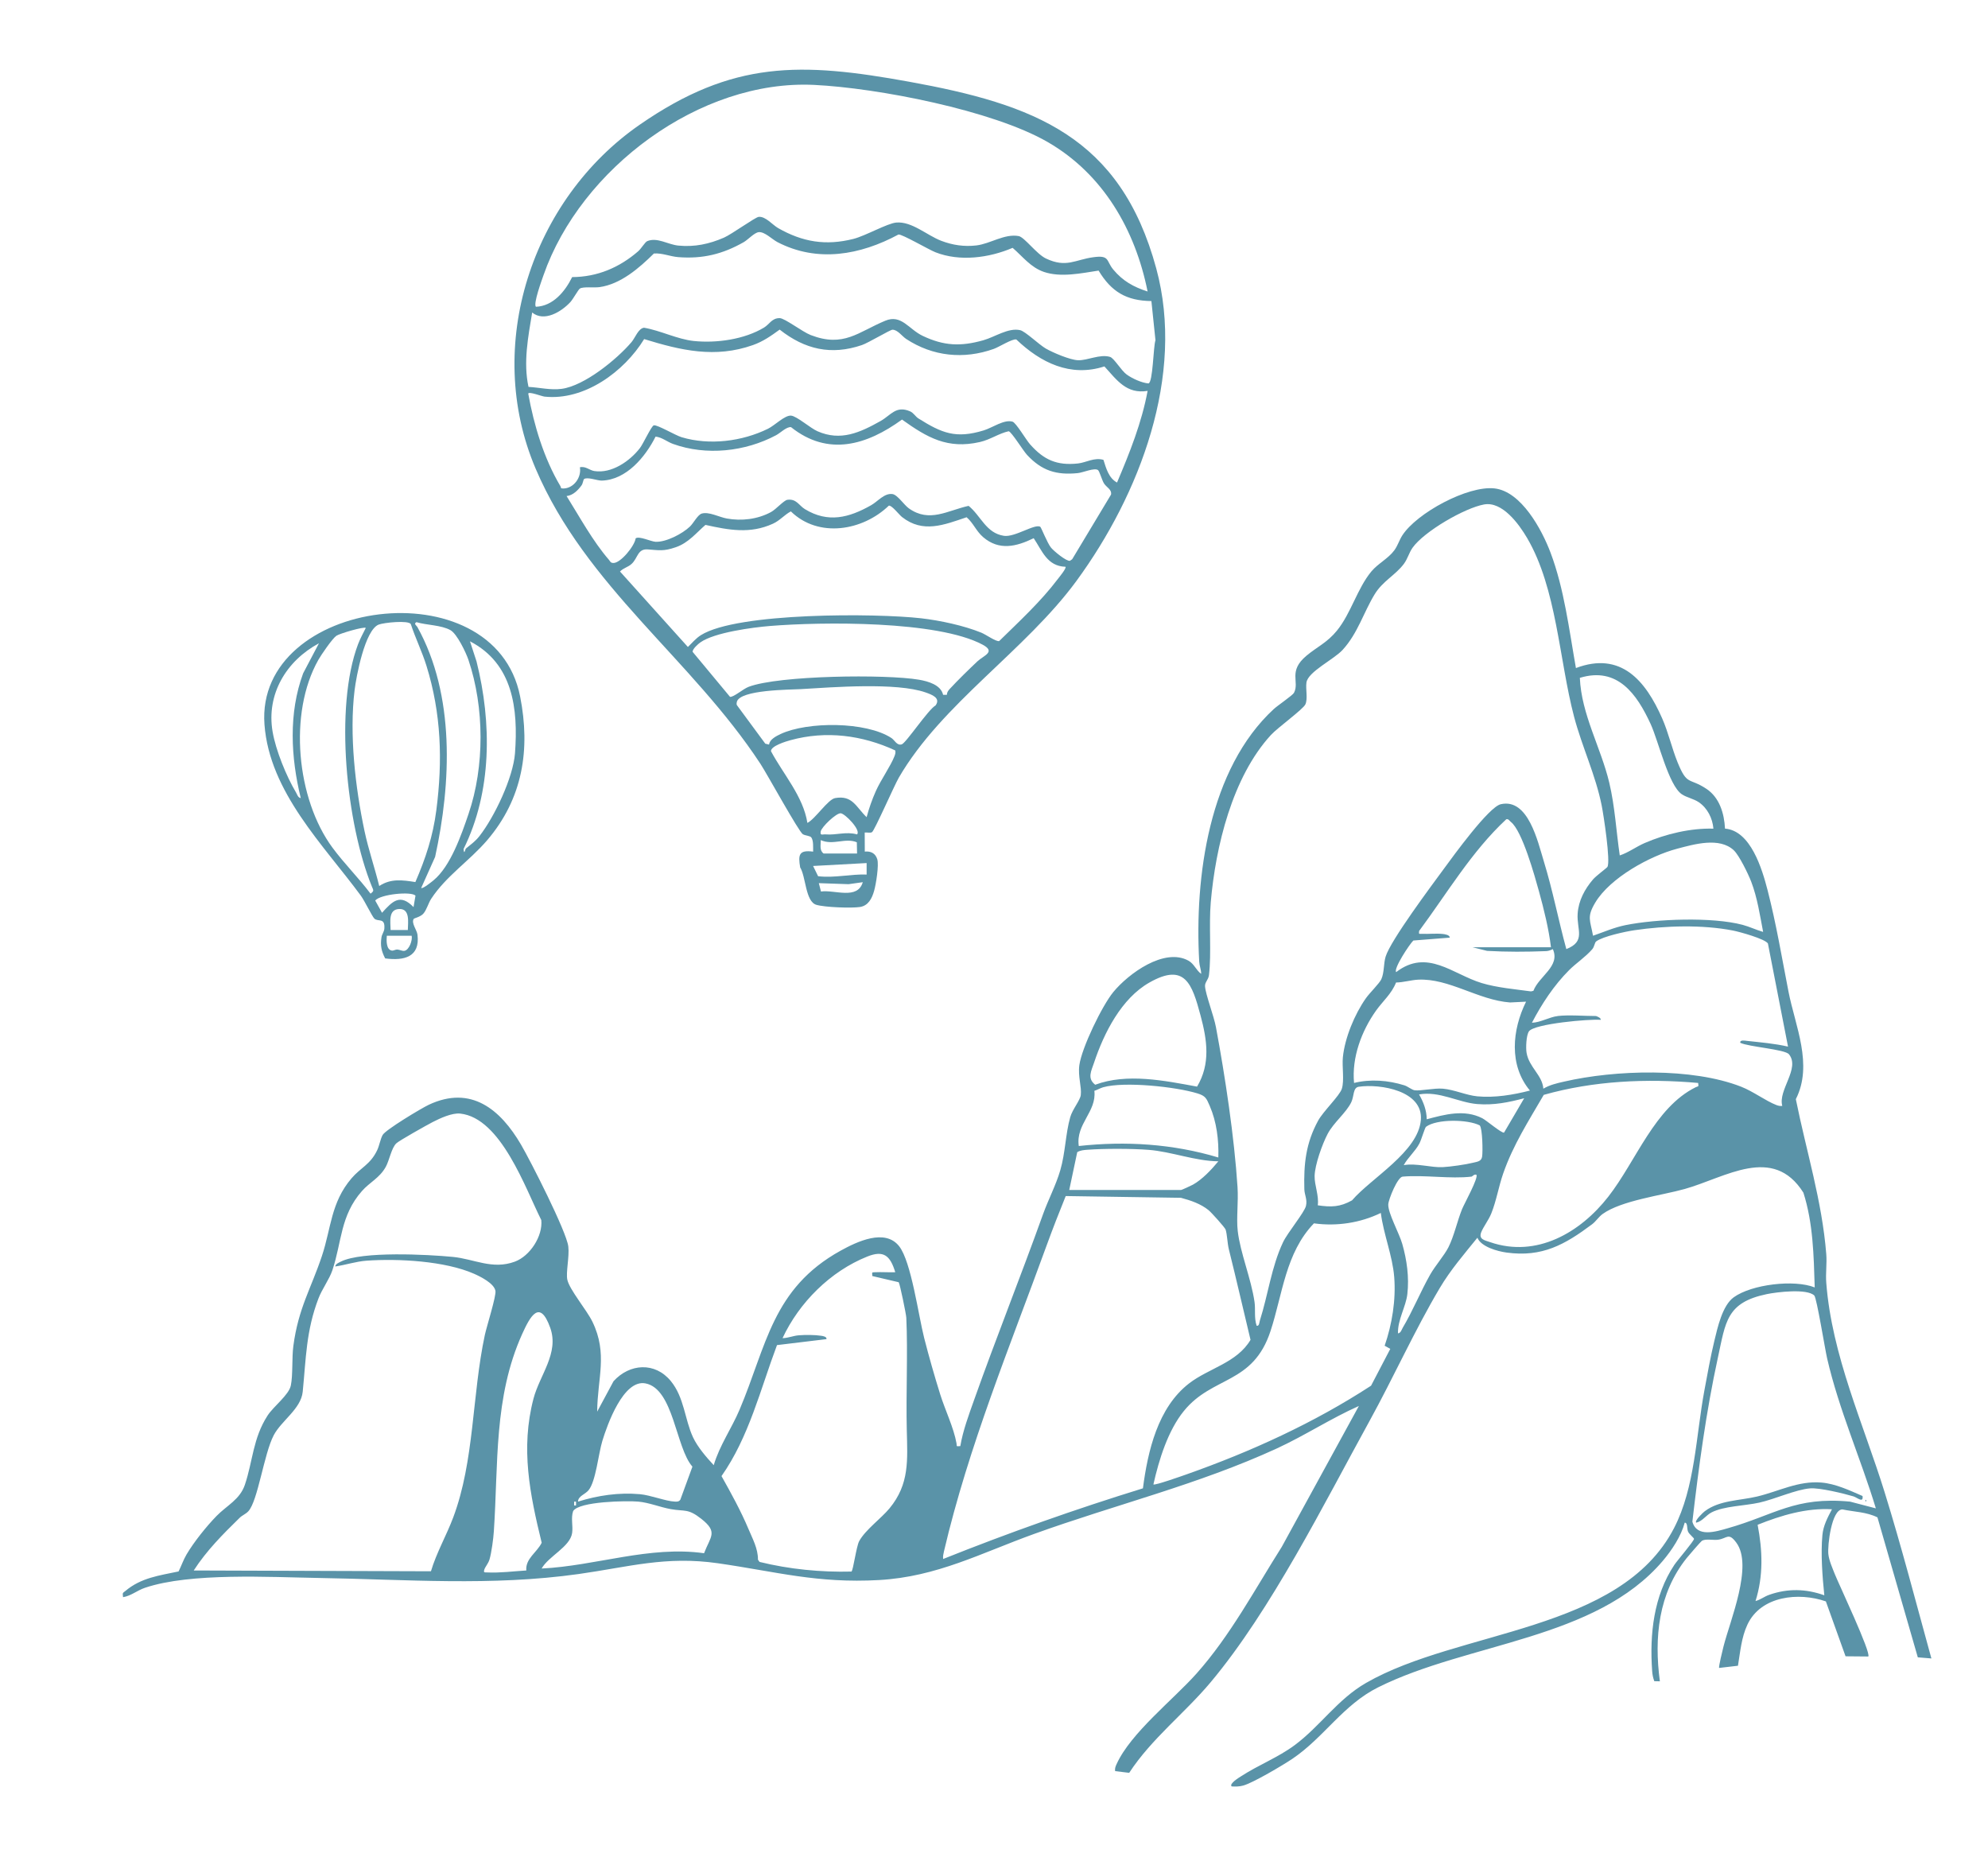
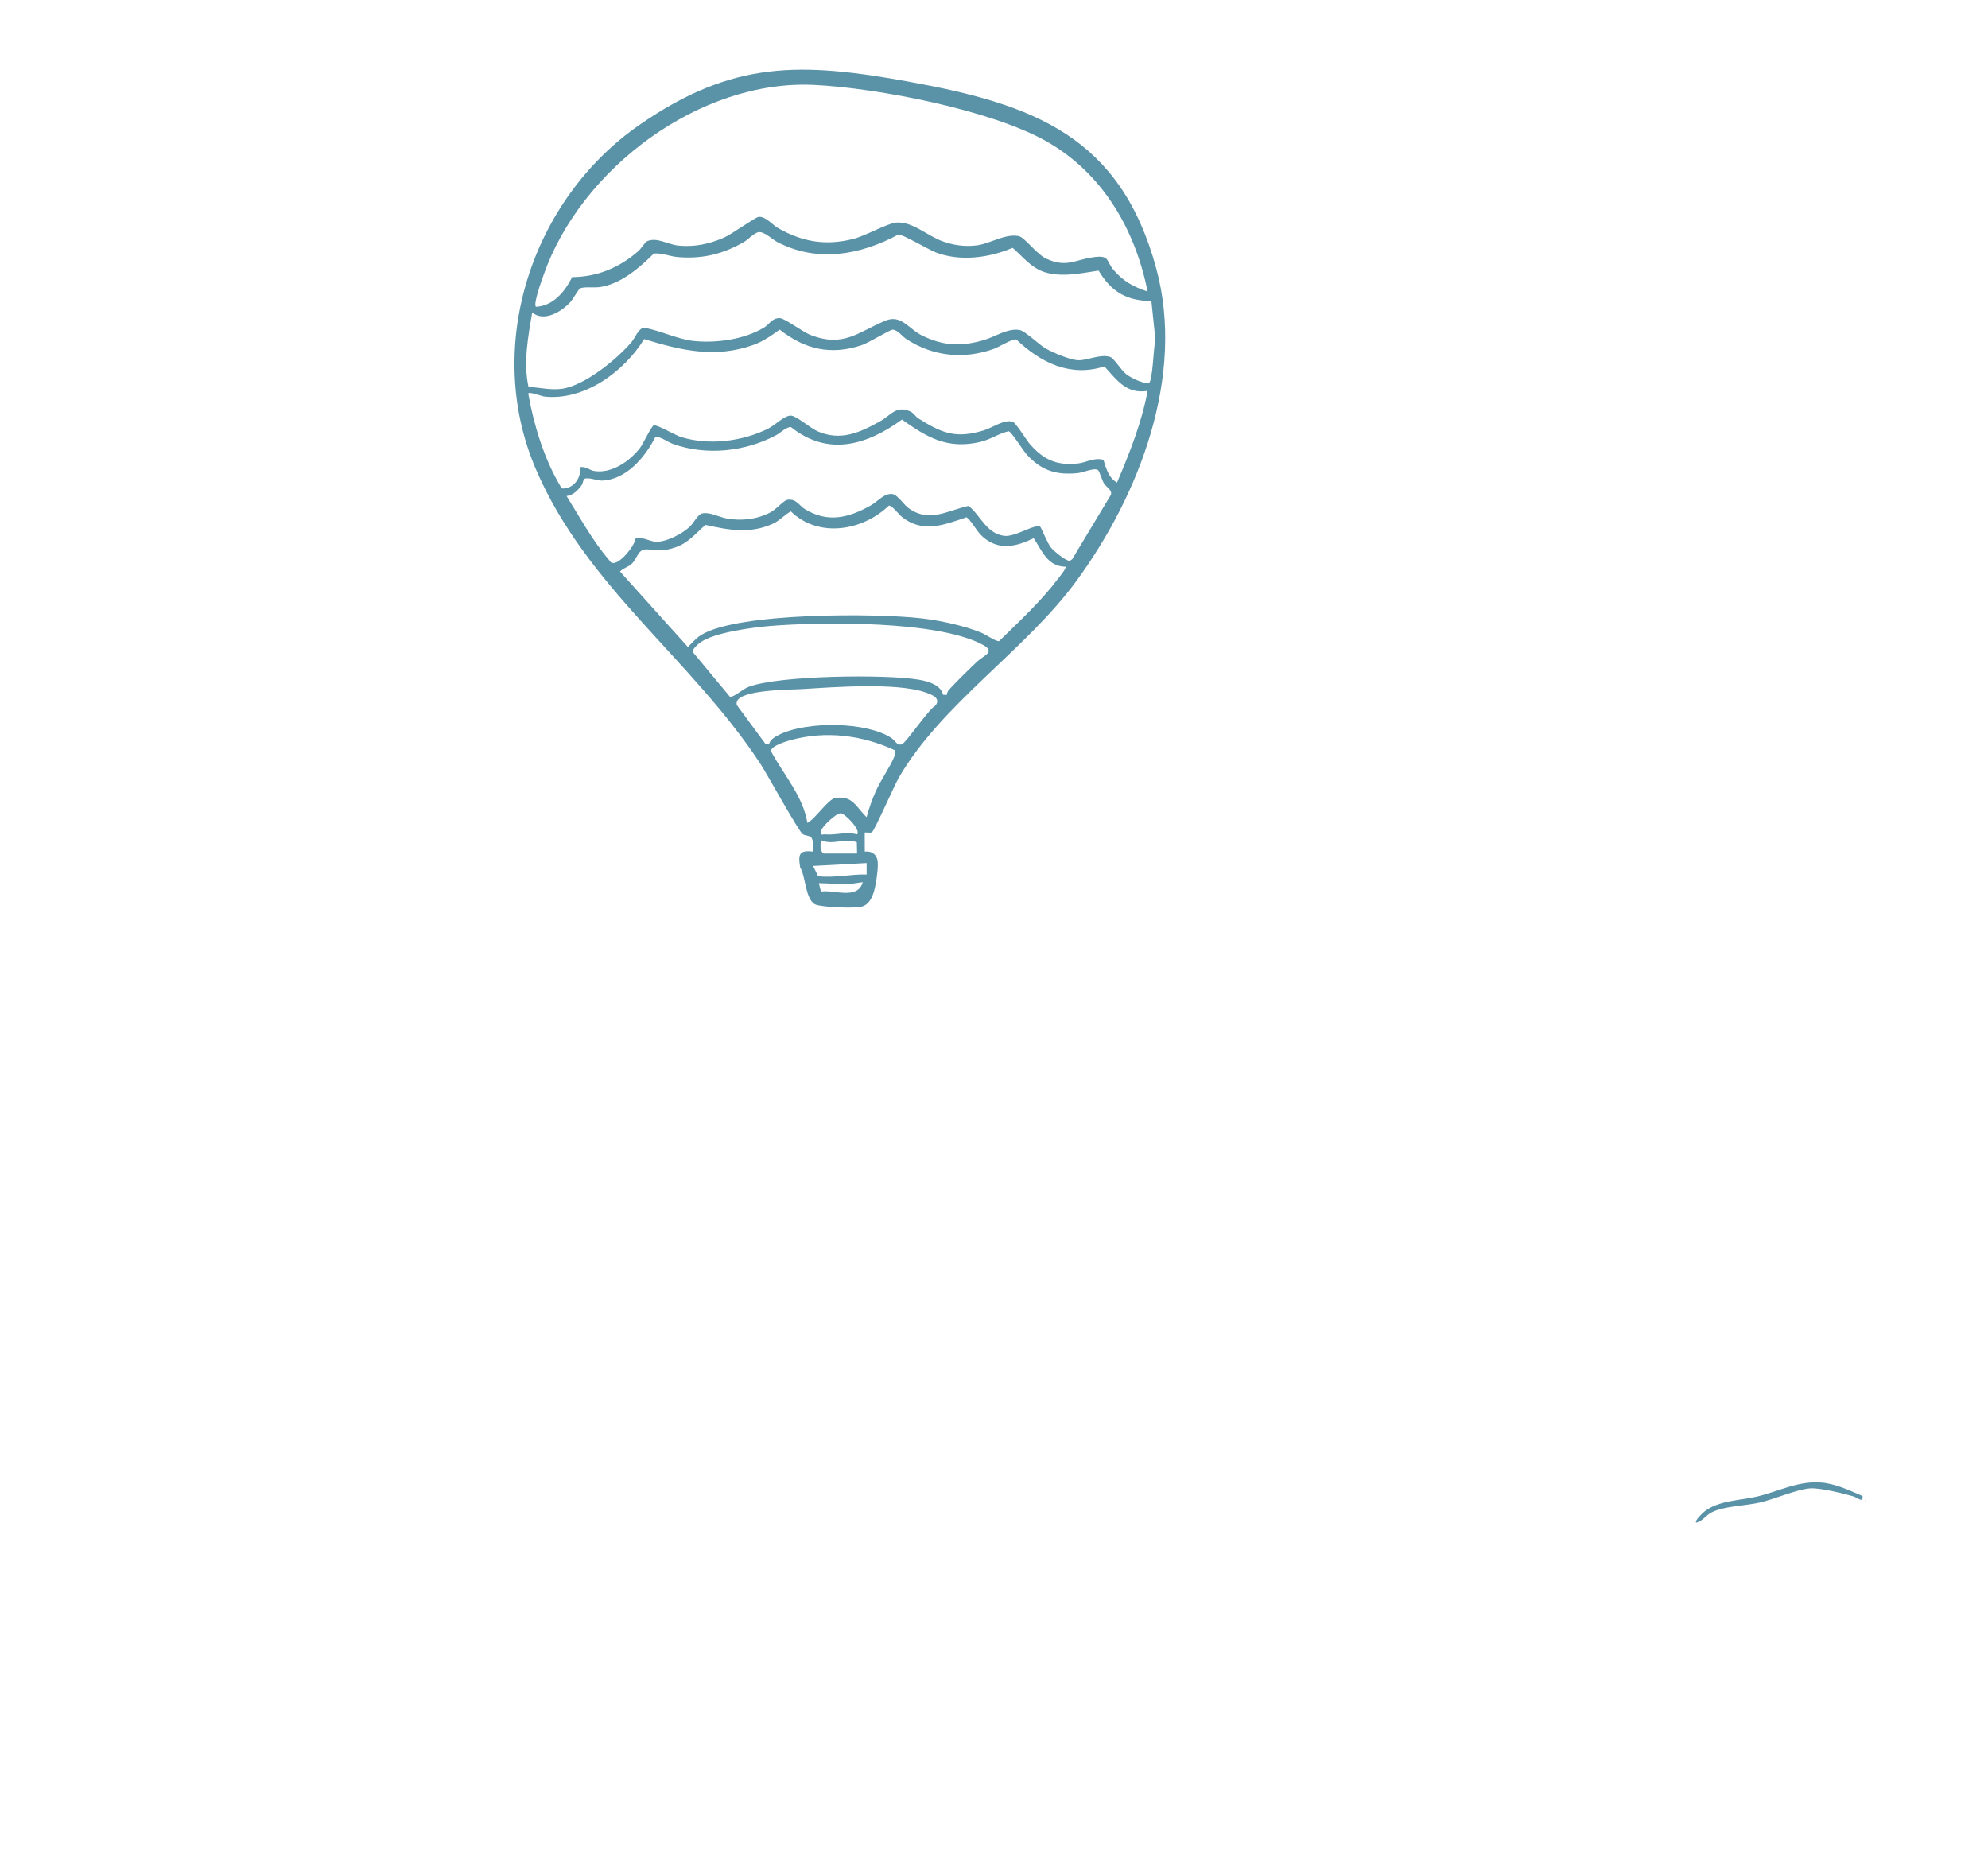
<svg xmlns="http://www.w3.org/2000/svg" id="a" data-name="Layer 1" width="499.05" height="467.14" viewBox="0 0 499.05 467.14">
-   <path d="M395.58,167.69c11.33-4.28,17.52,3.15,21.68,12.63,1.58,3.6,2.42,7.46,3.86,11.01,2.44,6,2.85,3.75,7.25,6.67,3.29,2.19,4.47,6.19,4.66,9.98,6.43.51,9.3,10.07,10.69,15.46,2.19,8.52,3.57,16.86,5.25,25.47s6.24,18.31,1.84,26.98c2.64,13.12,6.57,25.47,7.64,38.89.19,2.35-.19,4.86,0,7.2,1.4,18.22,9.3,35.34,14.64,52.54,4.28,13.79,7.91,27.83,11.75,41.75l-3.41-.28-10.13-35.13c-2.78-1.38-5.84-1.37-8.81-2-2.72.03-3.75,9.07-3.52,11.21.18,1.65,1.03,3.52,1.64,5.07.92,2.33,9.21,19.84,8.38,20.64l-5.7-.05-4.94-13.78c-6.81-2.37-16.3-1.41-19.69,5.82-1.52,3.24-1.8,6.86-2.38,10.33l-4.72.55c-.2-.19.89-4.57,1.09-5.38,1.65-6.52,7.49-20.26,3.23-26.05-1.98-2.69-2.3-1.06-4.6-.75-1.2.16-3.14-.29-4.05.27-.25.15-3.37,3.76-3.82,4.33-7.1,8.88-8.2,19.95-6.73,30.94l-1.4-.03c-.32-.86-.48-1.66-.54-2.59-.66-9.21.38-18.83,5.58-26.62.69-1.04,4.94-5.99,4.93-6.52,0-.23-1.2-1.15-1.49-1.8-.36-.82-.03-2.23-.84-2.27-.9,3.38-3.25,6.94-5.51,9.6-16.86,19.83-48.87,20.48-71.44,31.73-8.79,4.38-13.6,12.56-21.46,17.89-2.39,1.62-9.94,6.09-12.42,6.77-.99.27-1.89.28-2.9.22-.75-.67,1.98-2.31,2.44-2.6,4.32-2.8,9.19-4.66,13.36-7.75,6.43-4.77,10.78-11.53,17.95-15.64,23.27-13.37,63.74-12.72,77.29-38.84,5.3-10.22,5.5-23.18,7.63-34.6.75-4.05,1.53-8.41,2.49-12.39.8-3.3,2-8.89,4.88-10.96,4.5-3.24,15.15-4.52,20.32-2.47-.25-8.02-.39-16.09-2.84-23.78-7.63-12.11-19.55-3.8-29.78-.93-5.76,1.62-15.87,2.88-20.61,6.27-.99.71-1.71,1.89-2.67,2.6-6.82,5.1-12.52,8.32-21.46,7.09-2.28-.31-6.39-1.44-7.32-3.72-3.32,4.1-6.75,8.08-9.45,12.63-6.24,10.51-11.62,22.45-17.58,33.28-11.55,20.98-24.74,47.51-39.92,65.65-6.57,7.84-14.8,14.11-20.46,22.75l-3.53-.43c-.11-.68.1-1.18.38-1.78,3.53-7.8,14.26-16.2,20.03-22.68,8.5-9.54,14.63-21.1,21.43-31.84l19.35-35.35c-7.05,3.14-13.55,7.41-20.55,10.64-19.75,9.09-40.72,14.16-61.04,21.5-13.23,4.77-24.33,10.73-38.84,11.55-15.58.88-25.78-2.1-40.46-4.21-13.13-1.89-22.41.93-34.96,2.7-21.97,3.09-43.21,1.35-65.18.99-12.43-.2-32.24-1.38-43.66,2.45-2.04.68-3.5,2.04-5.54,2.37-.16-1.22-.09-1,.6-1.57,3.92-3.3,8.42-3.85,13.34-4.89.7-1.41,1.19-2.88,1.99-4.25,1.84-3.13,5.03-7.1,7.57-9.7s5.83-4.09,7.08-7.8c2-5.94,2.02-11.67,5.68-17.35,1.51-2.35,5.37-5.18,5.86-7.58.54-2.64.23-6.91.63-9.92,1.27-9.52,4.41-14.31,7.17-22.58,2.33-6.98,2.23-13.38,7.41-19.47,2.31-2.71,4.71-3.45,6.43-7.01.6-1.24.8-2.77,1.4-3.88.7-1.3,9.71-6.71,11.6-7.6,10.61-4.98,17.98,1.19,23.14,10.01,2.39,4.08,11.43,21.84,11.87,25.56.31,2.59-.65,6.53-.24,8.37.56,2.51,4.89,7.61,6.3,10.53,3.91,8.07,1.25,14.16,1.19,22.56l4.11-7.64c4.07-4.47,10.41-4.86,14.37-.04,3.38,4.11,3.48,9.59,5.57,14.1,1.15,2.47,3.36,5.03,5.21,7.02,1.45-4.94,4.49-9.22,6.48-13.92,6.79-16.03,8.19-30.41,25.35-39.91,4.11-2.27,11.16-5.66,14.72-1.12,3.03,3.87,4.85,17.42,6.27,23,1.18,4.63,2.61,9.63,4.04,14.2,1.22,3.91,3.39,8.34,4.08,12.25.15.83-.2.79.96.71.65-3.88,2.15-7.9,3.48-11.64,5.53-15.58,11.69-30.96,17.28-46.55,1.32-3.68,3.23-7.27,4.33-11.03,1.29-4.43,1.31-9.14,2.5-13.34.55-1.95,2.48-4.21,2.65-5.54.26-2.03-.75-4.7-.36-7.52.6-4.35,5.7-14.91,8.53-18.35,3.8-4.62,12.81-11.23,18.88-7.86,1.42.79,1.93,2.43,3.18,3.3-.02-1.08-.44-1.98-.5-3.1-1.19-21.21,2.41-48.32,18.73-63.38.89-.82,4.74-3.45,5.06-4.06,1.46-2.8-1.57-5.4,3.15-9.33,2.68-2.23,5.2-3.29,7.63-6.28,3.56-4.38,5.1-10.58,8.65-14.86,1.63-1.96,4.22-3.22,5.75-5.29.86-1.16,1.24-2.55,2.01-3.75,3.61-5.61,16.42-12.55,23.14-11.8s11.88,10.3,14.08,16.14c3.42,9.06,4.67,19.39,6.36,28.91ZM393.18,238.23c5.01-1.96,2.59-4.88,2.86-8.9.21-3.25,1.78-6.19,3.87-8.61.78-.9,3.42-2.84,3.6-3.12.83-1.36-.96-13.04-1.43-15.38-1.52-7.67-4.95-14.78-6.94-22.33-3.75-14.26-4.34-32.14-11.78-44.84-2.05-3.5-6.23-9.27-10.82-8.43-4.89.89-15.05,6.77-17.95,10.87-.87,1.23-1.24,2.8-2.18,4.05-2.13,2.84-5.27,4.28-7.3,7.58-2.81,4.58-4.24,9.82-8.07,14-2.2,2.41-8.69,5.48-9.08,8.19-.24,1.66.39,4.05-.27,5.49-.56,1.22-6.99,5.87-8.64,7.67-9.69,10.56-13.9,28.01-15.11,42-.5,5.83.2,12.81-.45,18.27-.14,1.2-1.05,1.78-.99,2.8.12,2.03,2.22,7.46,2.74,10.27,2.32,12.45,4.61,27.62,5.42,40.17.24,3.8-.32,7.76.05,10.99.62,5.47,3.38,11.99,4.22,17.85.27,1.91-.14,3.98.53,5.95.69.11.65-.83.81-1.33,2.05-6.42,2.91-13.51,5.81-19.63,1.15-2.43,5.38-7.49,5.76-9.13s-.37-2.72-.41-4.2c-.17-6.34.38-11.56,3.47-17.21,1.3-2.36,5.38-6.23,5.94-7.98.66-2.07.03-5.53.26-7.9.49-4.9,2.97-10.85,5.79-14.84.92-1.31,3.41-3.74,3.87-4.77.76-1.71.54-3.89,1.07-5.65,1.25-4.12,11.6-17.93,14.74-22.21,2.26-3.08,11.16-15.38,14.17-16.06,6.9-1.57,9.28,9.37,10.83,14.41,2.22,7.22,3.64,14.69,5.63,21.96ZM430.12,207.99c-.22-2.6-1.5-5.17-3.68-6.64-1.29-.87-3.06-1.18-4.25-1.99-3.33-2.24-5.85-13.32-7.82-17.61-3.46-7.54-8.34-14.49-17.78-11.61.39,9.2,5.29,17.49,7.39,26.33,1.42,5.98,1.74,12.17,2.63,18.24,2.2-.72,4.08-2.17,6.25-3.11,5.27-2.28,11.53-3.77,17.26-3.61ZM389.34,237.75c-.54-4.55-1.78-9.55-3.01-14.02-1.06-3.83-4.22-15.24-7.05-17.42-.35-.27-.58-.81-1.15-.68-8.72,8.1-14.83,18.54-21.89,28.05-.1.91-.02.68.71.71,1.73.08,3.54-.15,5.25.04.45.05,1.8.23,1.71.92l-9.12.72c-.96.94-5.02,7.06-4.31,7.93,7.81-6,14.18.54,21.48,2.75,3.85,1.16,8.36,1.54,12.36,2.09l.61-.14c1.4-3.71,6.82-6.15,4.88-10.47-.53.25-1.05.47-1.66.5-5.04.2-9.8.22-14.85-.06l-3.65-.91h19.67ZM435.25,213.43c-3.61-3.38-9.96-1.53-14.24-.4-6.85,1.81-16.84,7.31-20.55,13.52-2.18,3.64-1.27,4.41-.56,8.32,2.72-.94,5.28-2.08,8.14-2.66,7.79-1.58,21.8-2.09,29.39-.08,1.78.47,3.41,1.28,5.17,1.78-.81-4.21-1.45-8.58-2.99-12.6-.71-1.87-3.02-6.62-4.36-7.87ZM391.02,255.02c2.78-.33,6.66,0,9.6,0,.08,0,1.39.47,1.2.96-2.86-.24-16.63.97-18,2.88-.69.96-.82,4.19-.6,5.41.63,3.64,3.95,5.58,4.21,8.99,1.61-.96,3.38-1.36,5.18-1.77,12.85-2.97,32.16-3.56,44.49,1.28,3.04,1.19,6.19,3.59,8.84,4.6.5.19.94.28,1.47.21-1.12-3.95,4.54-9.41,1.68-12.95-1.02-1.27-10.15-1.86-12.23-2.89-.13-.81,1.18-.53,1.68-.48,3.44.38,6.92.66,10.31,1.44l-5.05-25.89c-.75-1.16-7.07-2.91-8.75-3.24-7.69-1.51-17.01-1.23-24.77-.08-2.26.33-7.88,1.54-9.57,2.79-.44.32-.42,1.3-1.01,1.98-1.74,2-4.05,3.49-5.8,5.24-3.78,3.78-6.88,8.48-9.34,13.21,2.16-.06,4.4-1.44,6.47-1.68ZM300.5,272.74c3.42-5.72,2.53-11.69.88-17.83-2.13-7.95-3.91-13.36-12.83-8.3-7.05,3.99-11.43,12.68-13.92,20.16-.66,2-1.78,3.88.3,5.5,7.96-2.97,17.42-1.03,25.57.47ZM384.06,273.73c-5.33-6.39-4.47-15.24-.97-22.31l-4.03.2c-8.03-.61-15.31-6.11-23.08-5.72-1.77.09-3.71.69-5.53.71-1.11,2.83-3.31,4.66-4.99,7.01-3.66,5.13-6.16,11.81-5.55,18.2,4.1-1.02,8.58-.67,12.61.59.88.27,1.89,1.15,2.61,1.25,1.4.21,4.92-.59,7.09-.4,2.86.25,5.88,1.66,8.64,1.92,4.31.41,9.03-.37,13.2-1.45ZM426.29,271.82c-12.95-1.15-26.22-.55-38.76,2.99-3.8,6.54-7.7,12.57-10.2,19.79-1.13,3.26-1.68,6.76-2.97,9.98-.66,1.65-1.98,3.33-2.52,4.69-.72,1.81.85,2.03,2.26,2.52,11.63,3.99,22.59-2.39,29.63-11.42s11.63-22.37,21.95-27.48c.6-.3.79.02.61-1.06ZM305.84,290.53c.14-4.35-.42-8.94-2.16-12.95-.82-1.88-1.03-2.51-3.1-3.14-5.42-1.67-18.35-3.04-23.64-1.54-.77.22-1.46.66-2.22.9.61,5.25-4.72,8.34-3.91,13.85,11.81-1.29,23.64-.54,35.03,2.88ZM330.79,302.53c3.37.49,5.57.46,8.61-1.24,4.83-5.62,16.63-12.19,17.28-20.18.6-7.34-10.17-9.11-15.57-8.34-1.51.21-1.16,2.33-1.89,3.87-1.28,2.68-4.42,5.08-5.94,7.97-1.34,2.54-3.21,7.75-3.27,10.56-.05,2.32,1.13,4.93.79,7.36ZM382.62,275.66c-3.95,1.04-7.63,1.79-11.77,1.46-4.73-.38-9.55-3.33-14.62-2.42,1.09,1.9,1.91,3.99,1.92,6.24,4.58-1.22,9.42-2.55,13.94-.27,1.06.54,4.81,3.77,5.47,3.62l5.06-8.63ZM84.15,317.88c.12-.67.88-.94,1.42-1.22,5.28-2.65,21.78-1.79,28.09-1.18,5.37.52,9.94,3.28,15.59,1.19,3.79-1.4,7.05-6.4,6.63-10.44-3.99-7.91-10.1-25.62-20.35-26.72-2.05-.22-5.07,1.18-6.92,2.13-1.43.74-8.3,4.59-9.09,5.31-1.25,1.13-1.76,4.27-2.69,5.95-1.56,2.8-3.98,3.8-5.96,6.04-5.47,6.19-5.05,12.81-7.44,19.91-.76,2.27-2.59,4.7-3.49,7.07-3.11,8.11-3.12,15.09-3.95,23.41-.43,4.31-5.38,7.27-7.29,10.94-2.46,4.72-3.96,16.48-6.37,19.07-.63.68-1.55,1.01-2.19,1.65-4.23,4.14-8.28,8.2-11.51,13.2l59.55.2c1.4-4.69,3.88-8.95,5.59-13.51,5.35-14.23,4.7-30.67,7.94-45.81.46-2.13,2.9-9.8,2.66-11.07-.35-1.88-3.7-3.54-5.36-4.28-7.31-3.22-19.03-3.85-26.98-3.29-2.67.19-5.26,1.08-7.9,1.46ZM371.48,282.48c-3.01-1.55-10.81-1.66-13.5.34-.31.23-1.16,3.25-1.67,4.2-1.05,2-2.85,3.46-3.93,5.43,3.17-.56,6.88.66,9.83.5,1.94-.11,5.68-.63,7.55-1.1,1.06-.26,2.11-.31,2.3-1.54s.1-7.01-.59-7.82ZM268.41,298.69h28.07c.16,0,2.56-1.1,2.98-1.34,2.34-1.3,4.68-3.79,6.38-5.86-5.81-.06-11.75-2.43-17.51-2.88-4.25-.33-11.13-.34-15.38-.02-.89.07-1.75.13-2.53.6l-2.01,9.51ZM369.42,295.33c-5.34.63-11.8-.47-17.28,0-1.28,0-3.58,5.71-3.64,6.96-.1,2.18,2.75,7.24,3.52,9.95,1.15,4.04,1.75,8.34,1.27,12.56-.36,3.19-2.47,6.49-2.35,9.88.73-.11.89-.91,1.2-1.43,2.46-4.12,4.43-8.99,6.86-13.29,1.31-2.32,3.54-4.8,4.61-6.91,1.4-2.78,2.22-6.61,3.41-9.55.53-1.32,4.22-7.96,3.59-8.64-.57-.2-1.02.46-1.2.48ZM236.75,391.31c16.48-6.59,33.19-12.5,50.16-17.74,1.22-9.36,3.74-20.27,11.58-26.33,4.97-3.84,12.02-5.16,15.43-10.94-1.82-7.57-3.55-15.16-5.44-22.72-.38-1.53-.41-3.68-.81-4.95-.17-.52-3.58-4.31-4.26-4.86-2-1.63-4.5-2.46-6.95-3.12l-28.93-.44c-1.65,4.06-3.25,8.16-4.75,12.28-9.23,25.39-19.63,50.48-25.81,76.88-.15.65-.3,1.27-.21,1.94ZM349,338.56l-1.41-.78c1.86-5.37,2.86-11.52,2.4-17.26-.42-5.33-2.69-10.75-3.36-16.07-5.16,2.51-11.1,3.4-16.79,2.61-7.14,7.41-7.86,17.78-10.9,27.04-4.42,13.45-14.52,11.2-21.72,20.02-4.04,4.95-6.29,12.3-7.68,18.47.31.31,7.23-2.14,8.28-2.51,16.18-5.71,32.02-12.92,46.36-22.27l4.83-9.25ZM224.74,319.32c-1.27-4.13-2.86-5.6-7.04-3.92-9.24,3.7-17.08,11.52-21.26,20.48,1.36-.02,2.72-.62,4.07-.72,1.65-.13,4.03-.13,5.65.12.41.06,1.44.22,1.31.84l-12.42,1.5c-4.18,11.13-7.03,23.06-13.93,32.88,2.43,4.33,4.84,8.7,6.77,13.28,1.04,2.48,2.41,4.93,2.38,7.7l.4.56c7.47,1.84,15.41,2.62,23.07,2.42.45-.3,1.21-6.3,1.95-7.65,1.54-2.82,5.51-5.68,7.61-8.22,5.04-6.11,4.51-12.12,4.33-19.67-.22-9.17.29-19.34-.12-28.18-.04-.88-1.62-8.55-1.91-8.9l-6.62-1.55c-.04-1.01-.22-.91.71-.96,1.67-.08,3.37.06,5.04,0ZM455.46,325.19c-1.82-1.82-9.38-.89-11.92-.37-10.2,2.11-10.34,6.99-12.31,16.01-2.95,13.53-4.79,27.35-6.39,41.1,1.1,4.05,5.89,2.51,8.85,1.67,11.77-3.33,16.89-8.02,30.74-6.69l6.47,1.69c-3.84-12.64-9.27-24.76-12.24-37.67-.53-2.29-2.6-15.13-3.21-15.74ZM132.12,394.18c-.26-2.97,2.7-4.54,3.86-6.95-2.98-12.2-5.32-23.66-2.07-36.12,1.57-6.02,6.5-11.47,4.21-17.85-2.62-7.31-5.02-2.88-7.04,1.58-7.16,15.87-5.97,32.63-7.11,49.52-.12,1.85-.58,5.33-1.09,7.07-.3,1.02-1.1,1.86-1.3,2.54-.26.84.11.68.7.71,3.38.15,6.49-.29,9.83-.49ZM145.09,376.91c5-1.57,10.27-2.34,15.54-1.87,2.71.24,6.45,1.76,8.75,1.86.56.02,1.03.05,1.4-.46l3.04-8.31c-4.2-4.74-4.7-19.56-11.8-20.9-5.54-1.05-9.57,10.37-10.81,14.43-1,3.28-1.63,10.16-3.46,12.38-.89,1.08-2.62,1.46-2.65,2.86ZM144.6,377.87v-.96h-.47v.96h.47ZM176.74,389.86c1.63-4.26,3.57-5.28-.7-8.64-3.36-2.65-4.12-1.8-7.65-2.43-2.61-.46-5.45-1.65-8.19-1.89s-14.82-.09-16.33,2.39c-.6,1.78.02,3.71-.25,5.51-.52,3.47-5.93,5.81-7.65,8.9,13.62-.67,27.07-5.77,40.77-3.84ZM459.88,378.83c-6.45-.37-12.75,1.52-18.66,3.89,1.24,6.47,1.47,12.79-.53,19.14,1.28-.33,2.12-1.1,3.46-1.57,4.64-1.63,9.22-1.52,13.81.13-.48-4.66-.92-10.44-.48-15.12.22-2.37,1.31-4.42,2.4-6.47Z" style="fill: #5a93a8;" />
  <path d="M218.9,208.87c-.44.28-1.28.02-1.83.09l.02,4.79c1.52-.16,2.67.43,3.13,1.91s-.31,6.25-.78,7.91c-.53,1.89-1.44,3.77-3.59,4.09s-8.78.08-10.92-.55c-2.75-.81-2.62-7.05-4.06-9.38-.54-3.21-.31-4.44,3.25-3.97-.02-1.01.13-2.7-.44-3.54-.32-.47-1.48-.44-2.14-.83-1.01-.59-8.94-15.06-10.65-17.67-17.32-26.39-43.78-44.43-56.43-74.09-13.16-30.85-.91-67.61,26.13-86.33,23.36-16.17,40.41-15.73,67.62-10.79,31.29,5.68,53.04,13.68,62.05,46.88,7.29,26.87-4.16,56.72-20,78.37-12.83,17.53-33.83,30.83-44.63,49.43-1.14,1.96-6.08,13.26-6.72,13.67ZM288.08,73.15c-3.11-15.5-11.18-29.48-25.1-37.51-13.79-7.96-42.66-13.56-58.61-14.33-28.71-1.39-58.62,21.06-67.93,47.76-.43,1.23-2.62,7.18-1.91,7.93,4.32-.18,7.31-3.83,9.1-7.45,6.31-.03,11.85-2.39,16.56-6.47.81-.7,1.72-2.31,2.28-2.55,2.49-1.06,5.21.86,7.81,1.11,4.08.4,7.74-.38,11.45-1.99,1.95-.85,7.85-5.13,8.73-5.22,1.71-.17,3.49,2.03,4.86,2.81,6.16,3.52,11.98,4.47,18.89,2.73,3.06-.77,8.51-3.91,10.78-4.11,3.92-.34,7.68,3.2,11.29,4.58,2.86,1.09,5.76,1.52,8.83,1.16,3.48-.41,7.02-2.99,10.6-2.35,1.45.26,4.5,4.52,6.85,5.63,5.12,2.43,7.32.3,11.9-.32,4.16-.57,3.17.88,5,3.09,2.39,2.88,5.1,4.38,8.64,5.52ZM289.03,75.57c-6.3-.09-10.04-2.34-13.25-7.65-4.34.66-9.47,1.78-13.73.33-3.33-1.14-5.31-3.85-7.85-6.04-5.93,2.53-13.27,3.51-19.37,1.11-1.69-.66-8.34-4.56-9.28-4.46-9.58,5.17-20.38,7.11-30.39,1.91-1.36-.71-3.22-2.65-4.69-2.5-1.1.11-2.69,1.89-3.77,2.51-5.26,3-10.31,4.24-16.43,3.76-2.08-.16-4.03-1.07-6.12-.91-3.66,3.62-8.33,7.7-13.66,8.44-1.38.19-4.06-.17-4.92.36-.39.24-1.67,2.59-2.38,3.38-2.24,2.44-6.59,5.09-9.6,2.63-1.01,6.13-2.26,12.51-.92,18.67,2.78.15,5.51.86,8.32.49,5.72-.76,13.85-7.4,17.54-11.73.92-1.08,1.7-3.43,3.14-3.61,4.11.69,8.37,2.9,12.51,3.33,5.69.58,12.69-.39,17.63-3.38,1.35-.82,1.96-2.39,3.92-2.36,1.28.02,5.69,3.44,7.78,4.25,8.3,3.19,11.87-.75,18.73-3.6,4.04-1.68,5.87,2.13,9.38,3.8,5.34,2.54,9.56,2.7,15.21,1.11,2.95-.83,6.28-3.21,9.26-2.54,1.31.3,4.73,3.63,6.43,4.61,1.8,1.04,6.14,2.88,8.11,2.94,2.38.08,5.45-1.6,8.02-.84,1.02.3,2.79,3.43,4.2,4.44s3.77,2.08,5.44,2.22c1.15-.15,1.22-9.34,1.77-10.83l-1.02-9.82ZM288.09,98.11c-5.32.87-7.73-2.73-10.85-6.14-8.54,2.77-16.02-.95-22.11-6.76-.97-.25-4.33,1.89-5.65,2.36-7.56,2.7-15.33,1.89-22.01-2.5-1.02-.67-2.17-2.35-3.45-2.31-.58.02-6.07,3.31-7.65,3.85-7.74,2.64-14.34,1.09-20.65-3.88-2.16,1.57-4.13,2.97-6.7,3.88-9.48,3.36-18.07,1.35-27.32-1.5-5,8.16-14.99,15.51-25.01,14.44-.66-.07-4.11-1.41-4.08-.72,1.41,7.86,3.94,16.25,8.04,23.14.26.44-.06.67.83.64,2.61-.09,4.53-2.83,4.09-5.32,1.41-.35,2.41.75,3.62.94,4.34.69,8.93-2.48,11.46-5.78.82-1.07,2.86-5.51,3.47-5.69.81-.23,5.42,2.51,6.99,2.98,6.98,2.09,15.16,1.07,21.67-2.12,1.72-.84,4.2-3.41,5.79-3.3,1.42.1,4.86,3.15,6.66,3.93,5.81,2.55,10.65.33,15.83-2.58,2.59-1.46,3.86-3.96,7.41-2.42.86.37,1.35,1.32,2.07,1.77,5.91,3.71,9.39,5.15,16.4,3.01,2.15-.65,5.14-2.83,7.24-2.19.89.27,3.39,4.56,4.4,5.69,3.45,3.89,6.7,5.37,12.01,4.8,2.1-.23,4.08-1.58,6.41-.91.67,2.11,1.31,4.56,3.41,5.7,3.16-7.44,6.2-15.02,7.68-23.03ZM261.15,132.24c.24.17,1.76,4.09,2.69,5.22.69.85,3.85,3.48,4.75,3.3l.56-.39,9.75-16.22c.26-1.3-1.15-1.81-1.78-2.84-.51-.83-1.11-3.04-1.49-3.32-.89-.65-3.73.62-5.06.76-5.4.55-9.06-.61-12.73-4.55-1-1.07-3.88-5.77-4.63-5.96-2.48.55-4.6,2.11-7.23,2.71-8.13,1.85-13.21-1.11-19.55-5.64-8.82,6.41-18.54,9.34-27.86,1.9-1.16-.11-2.62,1.43-3.73,2.02-7.77,4.15-17.55,5.2-25.88,2.2-1.51-.54-2.76-1.67-4.39-1.84-2.56,5.09-7.33,10.87-13.52,11.04-1.08.03-3.6-.99-4.44-.38-.18.13-.29,1.11-.6,1.54-.89,1.24-2.17,2.56-3.78,2.72,3.28,5.24,6.58,11.33,10.63,16,.35.41.38.78,1.11.8,1.82.05,5.35-4.28,5.6-6.19.91-.64,3.84.82,5.02.87,2.66.1,6.68-2,8.59-3.81.93-.88,1.95-2.96,2.97-3.27,1.78-.54,4.37.88,6.27,1.23,3.7.68,7.75.21,11.1-1.6,1.32-.71,3.23-2.96,4.15-3.09,2.26-.31,2.9,1.44,4.38,2.34,5.82,3.55,11.07,2.17,16.63-.98,1.71-.97,3.3-3.08,5.35-2.8,1.26.17,2.91,2.73,4.12,3.59,5.17,3.68,9.66.55,15-.63,3.1,2.51,4.36,6.83,8.85,7.52,2.77.43,7.86-3.17,9.18-2.24ZM267.45,142.26c-4.58-.16-5.8-3.95-7.96-7.17-4.38,2.13-8.67,3.17-12.68-.26-1.78-1.53-2.44-3.52-4.16-5-5.68,1.91-10.95,4.09-16.22-.06-.74-.58-2.58-3.01-3.31-2.85-6.55,6.32-17.64,8.22-24.59,1.44-1.63.86-2.74,2.29-4.5,3.09-5.74,2.62-11.07,1.59-16.94.3-2.39,2.08-4.28,4.5-7.41,5.59s-4.24.76-7.1.56c-2.57-.18-2.44,2.2-4.04,3.65-.91.83-2.08,1.02-2.9,1.9l17.04,18.94c1.09-1.04,1.97-2.15,3.27-2.97,9.12-5.74,44.05-5.52,55.28-4.23,4.72.54,10.72,1.82,15.11,3.61,1.15.47,3.71,2.3,4.48,2.11,5.01-4.91,10.48-9.95,14.71-15.56.34-.45,2.3-2.8,1.93-3.11ZM237.69,174.4c.02-.59.31-1.03.7-1.45,2.13-2.3,4.69-4.8,6.98-6.96,1.55-1.46,4.7-2.35,1.31-4.17-11.32-6.08-40.37-5.76-53.37-4.7-4.42.36-13.96,1.63-17.48,4.11-.6.42-1.97,1.64-1.97,2.37l9.4,11.31c.94.1,3.25-1.98,4.68-2.52,7.57-2.88,34.49-3.2,42.76-1.78,2.27.39,5.49,1.29,6.05,3.79h.94ZM193.07,186.88c.1-1.27,1.8-2.13,2.88-2.64,6.79-3.17,21.43-3.16,27.81.99.84.54,1.37,1.96,2.59,1.61,1.07-.3,6.65-8.75,8.5-9.77,1.4-1.91-1-2.74-2.53-3.28-7.3-2.55-23.28-1.3-31.32-.82-2.74.16-15.26.13-16.03,3.2-.07.27-.1.53,0,.8l7.14,9.69.96.23ZM224.72,188.35c-8.29-3.83-17.35-5.01-26.26-2.57-1.12.3-4.97,1.46-4.92,2.77,3.11,5.82,8.1,11.36,9.14,18,1.96-.97,5.16-5.91,6.96-6.23,4.39-.78,5.23,2.23,7.91,4.79.6-2.23,1.38-4.46,2.32-6.56,1.25-2.81,3.69-6.22,4.68-8.76.18-.46.32-.94.18-1.43ZM215.15,209.43c1.04-1.05-2.99-5.2-4.1-5.3s-4.84,3.46-5.03,4.58.48.66,1.2.72c2.78.23,5.15-.77,7.92,0ZM206.75,214.23h8.4l-.06-2.82c-2.9-1.21-5.94.85-9.06-.54.03,1.21-.37,2.58.72,3.36ZM217.55,216.63l-13.44.73,1.26,2.57c4.12.49,8.1-.56,12.18-.42v-2.88ZM216.59,221.43l-3.57.5-7.47-.26.54,2.1c3.45-.49,9.17,2.16,10.5-2.35Z" style="fill: #5a93a8;" />
-   <path d="M103.88,230.61c-.73,1.04.78,2.81.92,3.99.69,5.63-3.35,6.59-8.11,5.96-.96-1.85-1.25-3.24-.92-5.34.11-.71.66-1.4.71-2.1.24-2.91-1.58-1.66-2.51-2.56-.54-.52-2.46-4.48-3.38-5.74-9.36-12.72-22.94-25.98-24.2-42.98-2.34-31.67,57.71-39.67,64.17-7.06,2.64,13.31.68,25.64-8.25,36.1-4.44,5.19-10.31,8.98-14.07,14.72-.73,1.11-1.15,2.84-2,3.76-.72.78-2.26,1.12-2.35,1.24ZM104.27,221.4c2.58-5.96,4.42-11.51,5.26-18.02,1.61-12.43,1.25-24.29-2.48-36.28-1.11-3.57-2.77-6.92-3.93-10.46-.62-1-6.74-.37-8.05.13-3.45,1.32-5.64,13-6.06,16.49-1.35,11.08.17,24.34,2.49,35.31.99,4.67,2.56,9.2,3.7,13.82,2.93-1.93,5.81-1.5,9.08-.99ZM105.74,222.87c.32.34,2.68-1.57,3.11-1.93,4.24-3.5,6.97-11.36,8.77-16.66,4.05-11.88,3.99-26.72-.02-38.63-.62-1.85-2.86-6.55-4.52-7.48-2.31-1.3-6.01-1.24-8.54-2.01-.78.41.03.86.23,1.21,9.48,17.07,8.52,39.13,4.46,57.71l-3.49,7.78ZM91.82,157.61c-.46-.39-6.58,1.41-7.38,1.97-1.02.7-3.81,4.78-4.52,6.04-7.59,13.41-5.45,34.97,3.54,47.14,2.96,4.01,6.56,7.57,9.56,11.55.96-.72.72-.84.34-1.77-6.38-15.61-9.49-45-3.47-60.86.54-1.41,1.26-2.72,1.93-4.06ZM116.94,212.99c1.26-1.03,2.35-1.78,3.4-3.11,3.79-4.83,8.48-14.71,8.94-20.82.83-11.17-.5-22.49-11.3-28.09l1.65,5.07c3.85,15.37,3.88,32.68-3.26,47.06.15,1.72.43,0,.58-.12ZM75.5,200.32c-2.5-10.24-3.1-21.29.6-31.32l3.97-7.54c-8.2,4.41-13.25,12.78-11.64,22.19.79,4.64,3.45,11.19,5.87,15.24.31.52.48,1.32,1.2,1.43ZM104.3,224.8c-1.04-1.11-8.79-.37-10.11,1.23l1.71,3.08c2.64-2.94,4.55-4.89,7.91-1.43l.49-2.87ZM102.38,233.43c.03-1.9.62-5.38-2.17-5.27s-2.18,3.24-2.16,5.27h4.32ZM103.34,234.87h-6.24c-.1,1.15-.18,3.48,1.26,3.73.39.07.92-.29,1.37-.27.62.03,1.28.45,1.84.32,1.16-.26,2.02-2.65,1.77-3.78Z" style="fill: #5a93a8;" />
  <path d="M467.55,375.48c.28,1.92-1.36.38-2.28.11-2.46-.73-8.5-2.2-10.86-2.01-3.59.28-8.92,2.73-12.77,3.58-3.64.81-8.89.86-11.96,2.44-1.48.76-2.32,2.26-3.88,2.59-.49-.48,1.74-2.56,2.16-2.88,3.68-2.77,8.75-2.65,13.11-3.68,5.48-1.3,10.35-4,16.16-3.51,3.59.3,7.06,1.97,10.31,3.37Z" style="fill: #5a93a8;" />
  <path d="M468.28,376.43c.31.16.31.32,0,.48v-.48Z" style="fill: #5a93a8;" />
</svg>